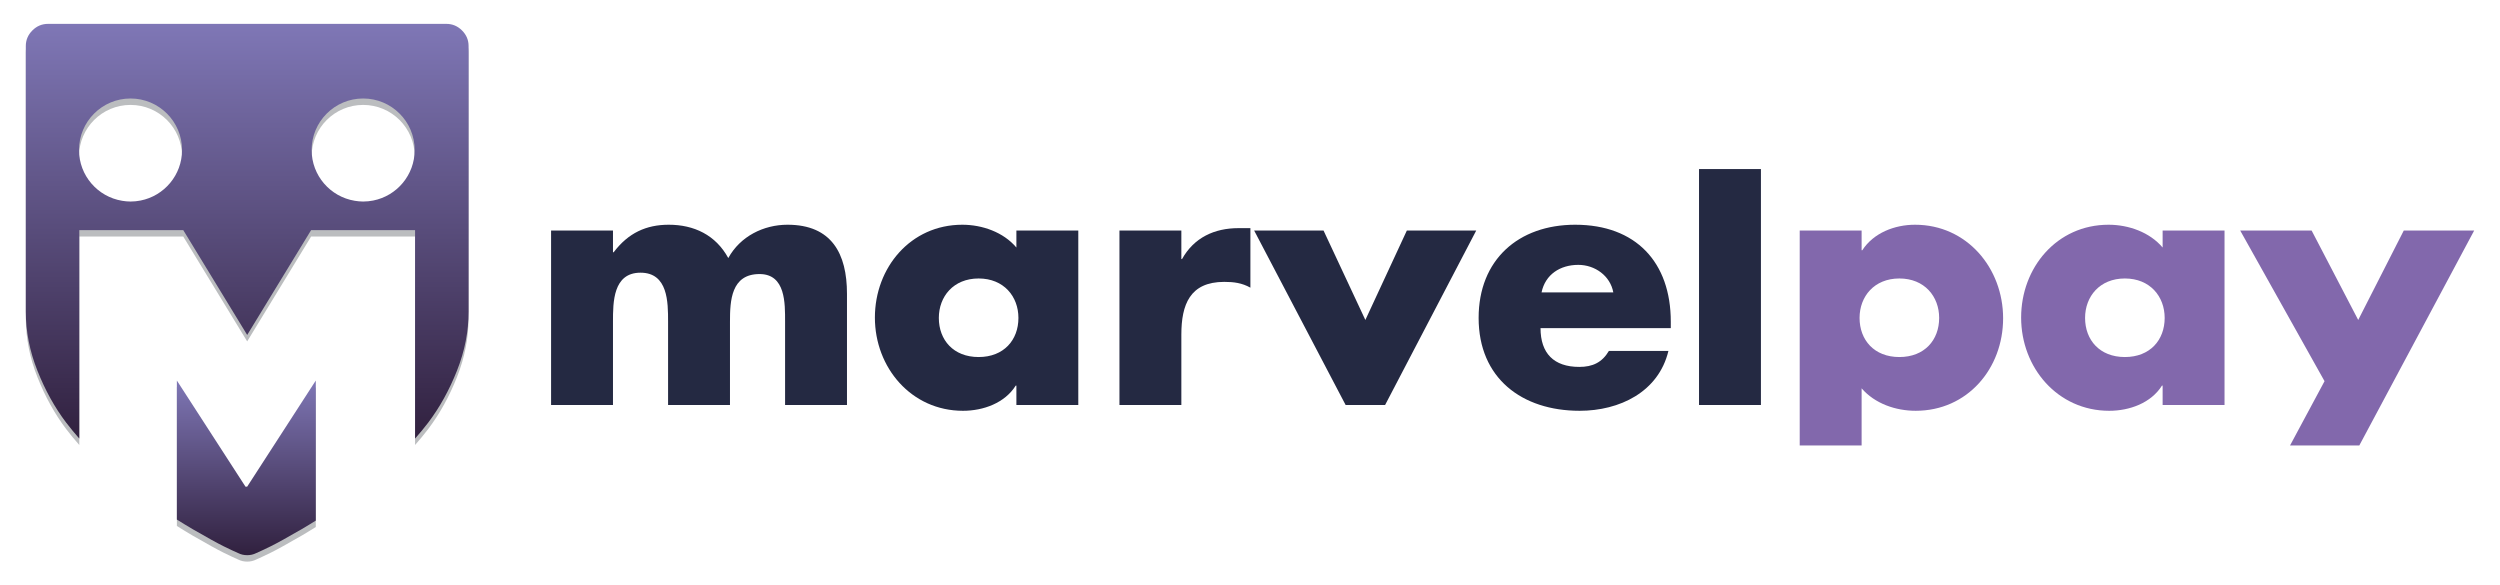
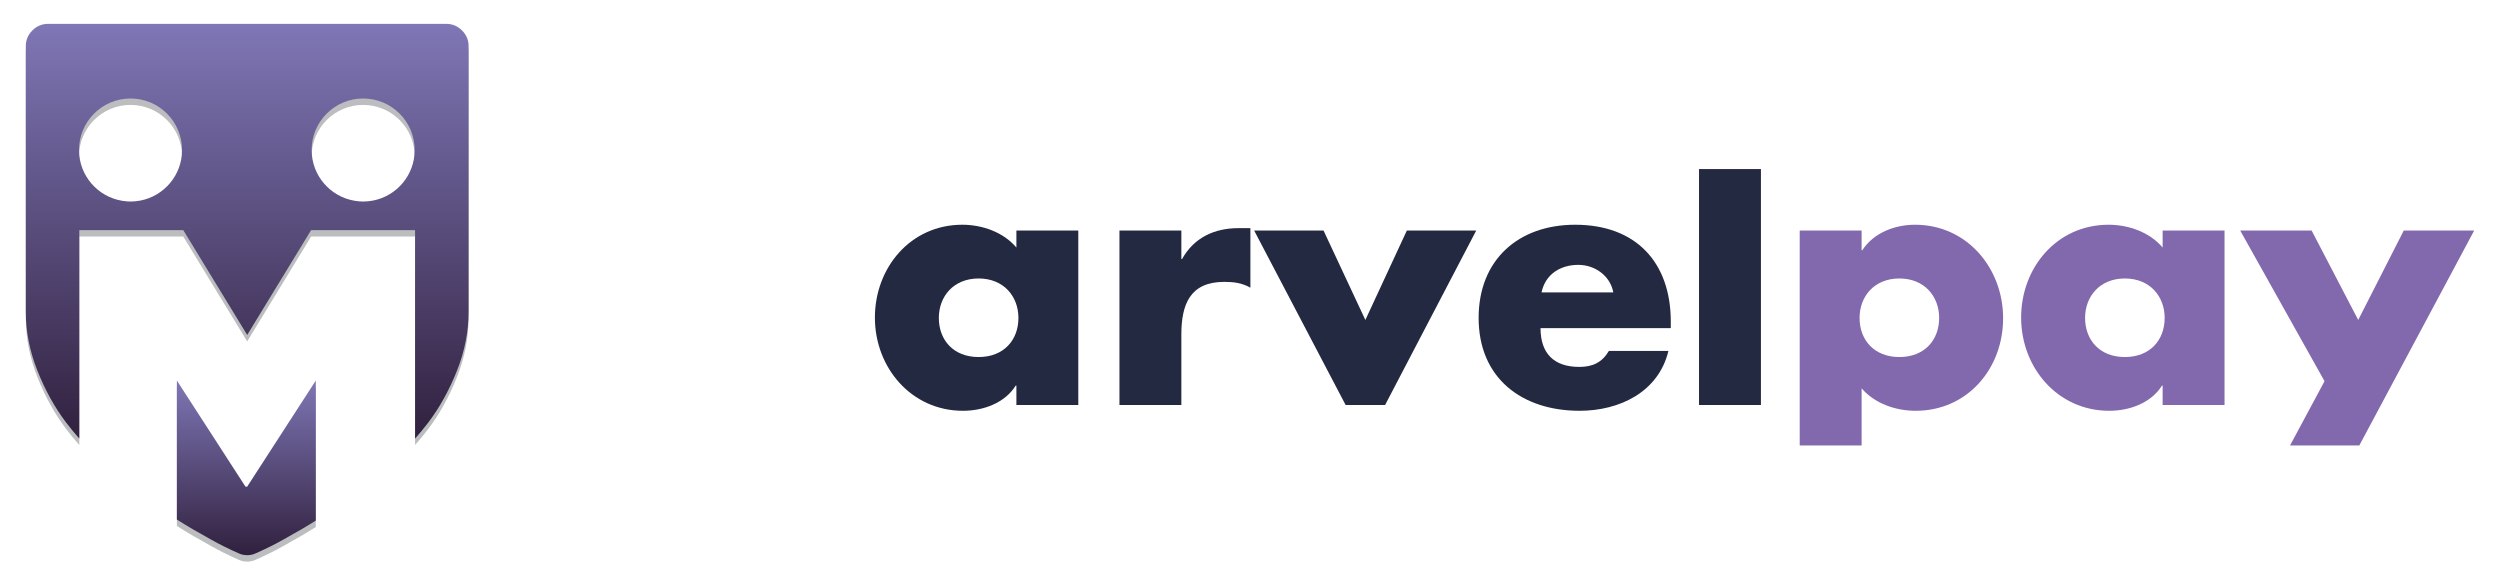
<svg xmlns="http://www.w3.org/2000/svg" xmlns:xlink="http://www.w3.org/1999/xlink" id="Layer_1" version="1.1" viewBox="0 0 677.836 158.746">
  <defs>
    <style>
      .st0 {
        fill: url(#linear-gradient1);
      }

      .st1 {
        fill: url(#linear-gradient);
      }

      .st2 {
        fill: #242942;
      }

      .st3 {
        fill: #bbbdbf;
      }

      .st4 {
        fill: #8268ac;
      }
    </style>
    <linearGradient id="linear-gradient" x1="667.616" y1="181.549" x2="672.052" y2="181.549" gradientTransform="translate(2004.76 7277.075) rotate(-90) scale(10.675 -10.675)" gradientUnits="userSpaceOnUse">
      <stop offset="0" stop-color="#31213f" />
      <stop offset="1" stop-color="#7f77b6" />
    </linearGradient>
    <linearGradient id="linear-gradient1" x1="665.331" y1="145.332" x2="669.766" y2="145.332" gradientTransform="translate(3751.187 16985.074) rotate(-90) scale(25.35 -25.35)" xlink:href="#linear-gradient" />
  </defs>
  <g>
    <g>
-       <path class="st2" d="M213.509,60.932c-6.455,0-12.82,3.136-16.047,9.038-3.412-6.271-9.314-9.038-16.139-9.038-6.087,0-10.974,2.214-14.94,7.47h-.183v-5.902h-16.784v47.31h16.784v-22.594c0-5.256,0-13.28,7.468-13.28,7.47,0,7.47,8.024,7.47,13.28v22.594h16.784v-22.594c0-5.626.278-12.911,8.024-12.911,7.1,0,6.916,8.024,6.916,12.911v22.594h16.784v-30.157c0-10.882-4.149-18.721-16.139-18.721Z" />
      <path class="st2" d="M275.577,67.112c-3.505-4.15-9.223-6.179-14.664-6.179-14.018,0-23.7,11.62-23.7,25.177,0,13.557,9.867,25.269,23.885,25.269,5.533,0,11.343-2.121,14.294-6.824h.185v5.256h16.784v-47.31h-16.784v4.611ZM265.339,96.806c-6.824,0-10.789-4.61-10.789-10.605,0-5.81,3.965-10.697,10.789-10.697,6.826,0,10.791,4.888,10.791,10.697,0,5.995-3.965,10.605-10.791,10.605Z" />
      <path class="st2" d="M320.489,70.247h-.183v-7.746h-16.784v47.31h16.784v-19.09c0-8.116,2.305-14.294,11.62-14.294,2.581,0,4.795.276,7.1,1.568v-16.139h-3.227c-6.548,0-12.081,2.581-15.31,8.391Z" />
      <polygon class="st2" points="370.196 86.755 358.853 62.5 340.04 62.5 364.847 109.81 375.546 109.81 400.26 62.5 381.448 62.5 370.196 86.755" />
      <path class="st2" d="M427.096,60.932c-15.401,0-26.19,9.499-26.19,25.269,0,16.323,11.713,25.177,27.39,25.177,10.789,0,21.395-5.072,24.07-16.231h-16.139c-1.846,3.135-4.428,4.334-8.024,4.334-6.916,0-10.513-3.689-10.513-10.514h35.32v-1.752c0-16.139-9.497-26.283-25.914-26.283ZM417.966,79.285c1.015-4.888,5.072-7.47,9.96-7.47,4.519,0,8.668,2.951,9.499,7.47h-19.459Z" />
      <rect class="st2" x="460.664" y="45.837" width="16.784" height="63.973" />
    </g>
    <g>
      <path class="st4" d="M504.748,105.291c3.597,4.15,9.221,6.087,14.662,6.087,14.018,0,23.702-11.436,23.702-25.084,0-13.557-9.775-25.361-23.885-25.361-5.534,0-11.252,2.214-14.294,6.917h-.185v-5.349h-16.784v58.282h16.784v-15.492ZM514.984,75.504c6.824,0,10.789,4.888,10.789,10.697,0,5.995-3.965,10.605-10.789,10.605s-10.791-4.61-10.791-10.605c0-5.81,3.967-10.697,10.791-10.697Z" />
      <path class="st4" d="M603.147,109.81v-47.31h-16.784v4.611c-3.504-4.15-9.221-6.179-14.662-6.179-14.018,0-23.702,11.62-23.702,25.177,0,13.557,9.869,25.269,23.887,25.269,5.533,0,11.343-2.121,14.294-6.824h.183v5.256h16.784ZM576.126,96.806c-6.824,0-10.789-4.61-10.789-10.605,0-5.81,3.965-10.697,10.789-10.697s10.791,4.888,10.791,10.697c0,5.995-3.967,10.605-10.791,10.605Z" />
      <polygon class="st4" points="670.838 62.5 651.749 62.5 639.392 86.755 626.757 62.5 607.391 62.5 630.263 103.354 620.907 120.783 639.689 120.783 670.838 62.5" />
    </g>
  </g>
  <g>
    <g>
      <path class="st3" d="M67.02,133.694h-.462l-18.601-28.769v37.686c1.401.874,2.8,1.749,4.243,2.585,3.94,2.276,6.74,3.828,8.397,4.643,1.652.809,2.984,1.439,3.986,1.871.747.377,1.561.563,2.439.563.876,0,1.686-.186,2.439-.563 1-.432,2.327-1.062,3.986-1.871,1.652-.816,4.451-2.367,8.392-4.643,1.286-.745,2.529-1.529,3.782-2.304v-37.967l-18.601,28.769Z" />
      <path class="st3" d="M125.264,9.999c-1.186-1.186-2.596-1.781-4.22-1.781H13.001c-1.625,0-3.036.596-4.222,1.781-1.186,1.186-1.781,2.597-1.781,4.222v72.024c0,5.38,1.046,10.709,3.143,15.992,2.091,5.284,4.686,9.976,7.784,14.074,1.106,1.464,2.316,2.909,3.575,4.345v-56.514h28.19l17.33,28.422,17.33-28.422h28.19v56.515c1.259-1.437,2.468-2.882,3.574-4.346,3.097-4.098,5.694-8.79,7.79-14.074,2.096-5.284,3.142-10.612,3.142-15.992V14.221c0-1.63-.596-3.036-1.783-4.222ZM38.111,56.117c-.88.174-1.788.269-2.719.269-.776,0-1.531-.079-2.272-.201-6.632-1.088-11.697-6.829-11.697-13.769,0-7.715,6.254-13.97,13.97-13.97,7.715,0,13.97,6.254,13.97,13.97,0,6.784-4.837,12.434-11.25,13.7ZM101.183,56.117c-.88.174-1.788.269-2.719.269-.776,0-1.531-.079-2.272-.201-6.632-1.088-11.697-6.829-11.697-13.769,0-7.715,6.254-13.97,13.97-13.97,7.715,0,13.97,6.254,13.97,13.97,0,6.784-4.837,12.434-11.25,13.7Z" />
    </g>
    <g>
      <path class="st1" d="M67.019,131.949h-.461l-18.602-28.768v37.686c1.401.873,2.8,1.748,4.243,2.584,3.942,2.276,6.74,3.827,8.399,4.643,1.65.81,2.984,1.44,3.985,1.871.747.377,1.562.563,2.439.563s1.687-.186,2.439-.563c1.001-.431,2.328-1.061,3.987-1.871,1.652-.816,4.451-2.367,8.392-4.643,1.284-.745,2.527-1.529,3.781-2.302v-37.968l-18.602,28.768Z" />
      <path class="st0" d="M125.263,8.254c-1.185-1.185-2.595-1.78-4.219-1.78H13.001c-1.624,0-3.036.596-4.221,1.78-1.187,1.187-1.782,2.599-1.782,4.223v72.025c0,5.38,1.046,10.708,3.143,15.992,2.09,5.282,4.687,9.976,7.784,14.073,1.107,1.464,2.317,2.909,3.576,4.345v-56.513h28.19l17.33,28.421,17.33-28.421h28.19v56.516c1.258-1.436,2.469-2.883,3.576-4.347,3.095-4.098,5.694-8.791,7.79-14.073,2.096-5.284,3.143-10.612,3.143-15.992V12.477c0-1.631-.596-3.036-1.785-4.223ZM38.111,54.372c-.879.175-1.789.271-2.72.271-.775,0-1.531-.08-2.272-.201-6.632-1.087-11.697-6.829-11.697-13.768,0-7.717,6.255-13.971,13.969-13.971,7.717,0,13.969,6.255,13.969,13.971,0,6.783-4.836,12.434-11.249,13.698ZM101.184,54.372c-.881.175-1.789.271-2.72.271-.775,0-1.531-.08-2.272-.201-6.632-1.087-11.697-6.829-11.697-13.768,0-7.717,6.255-13.971,13.969-13.971s13.969,6.255,13.969,13.971c0,6.783-4.836,12.434-11.249,13.698Z" />
    </g>
  </g>
</svg>